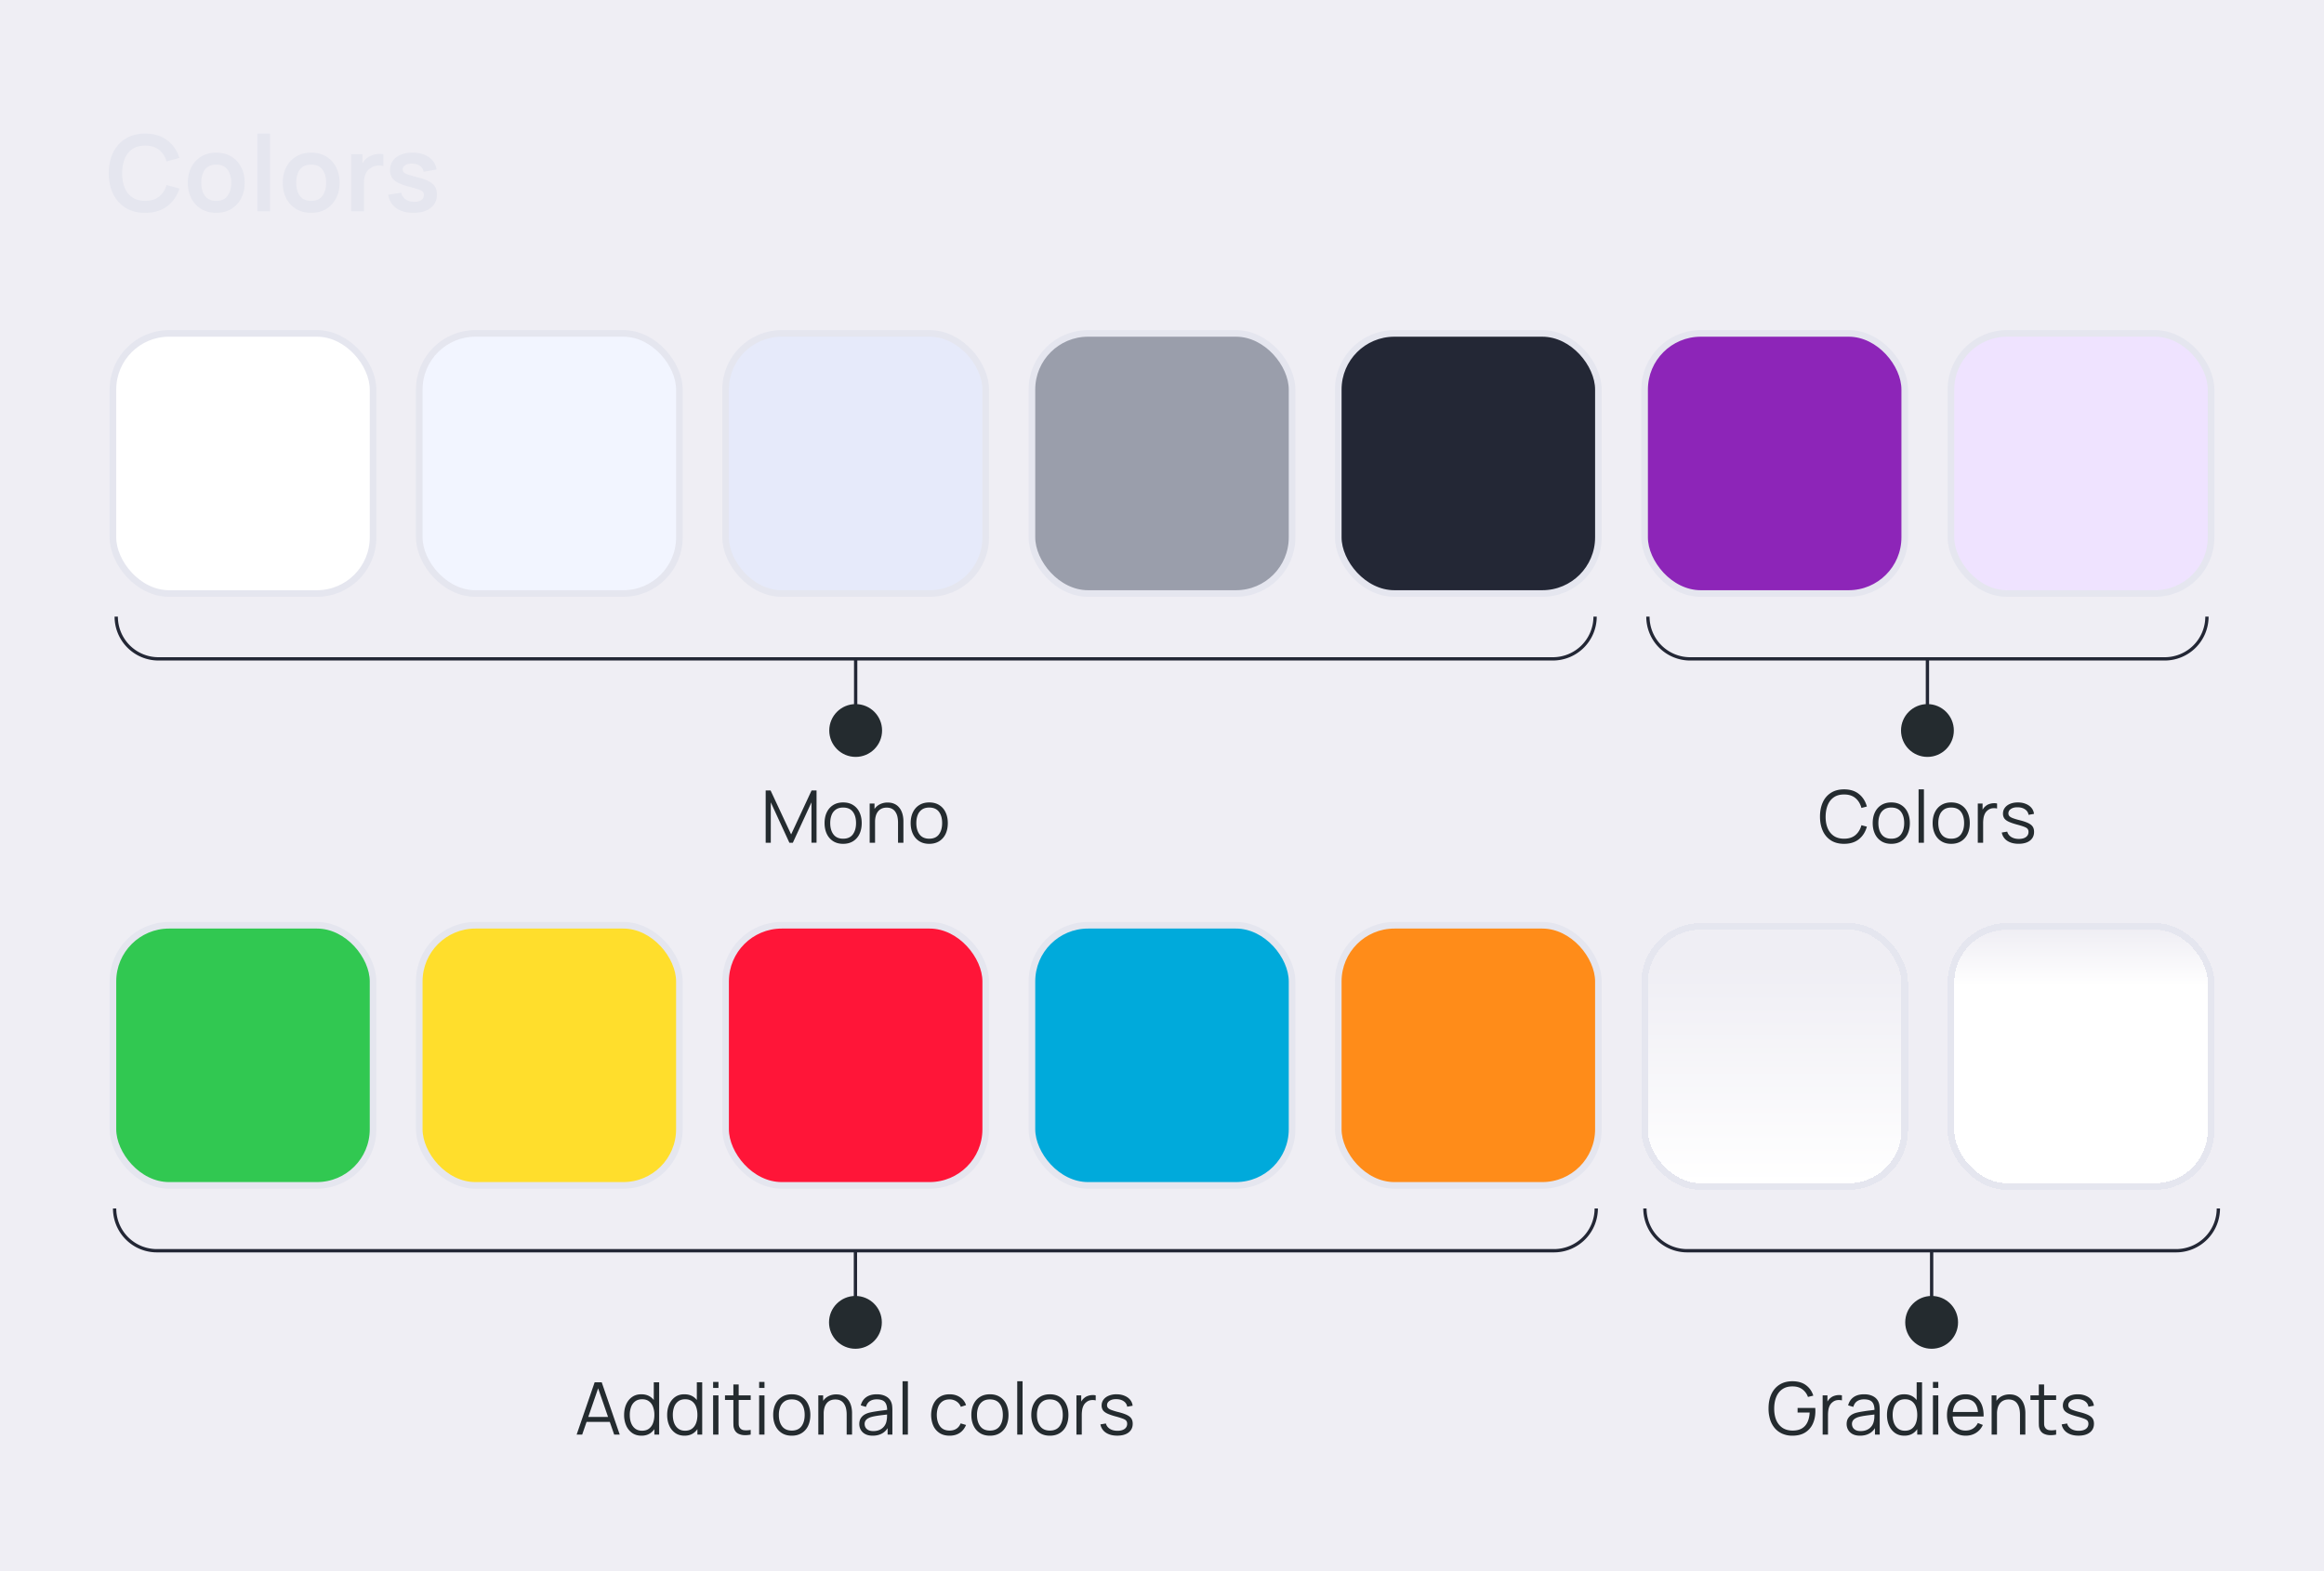
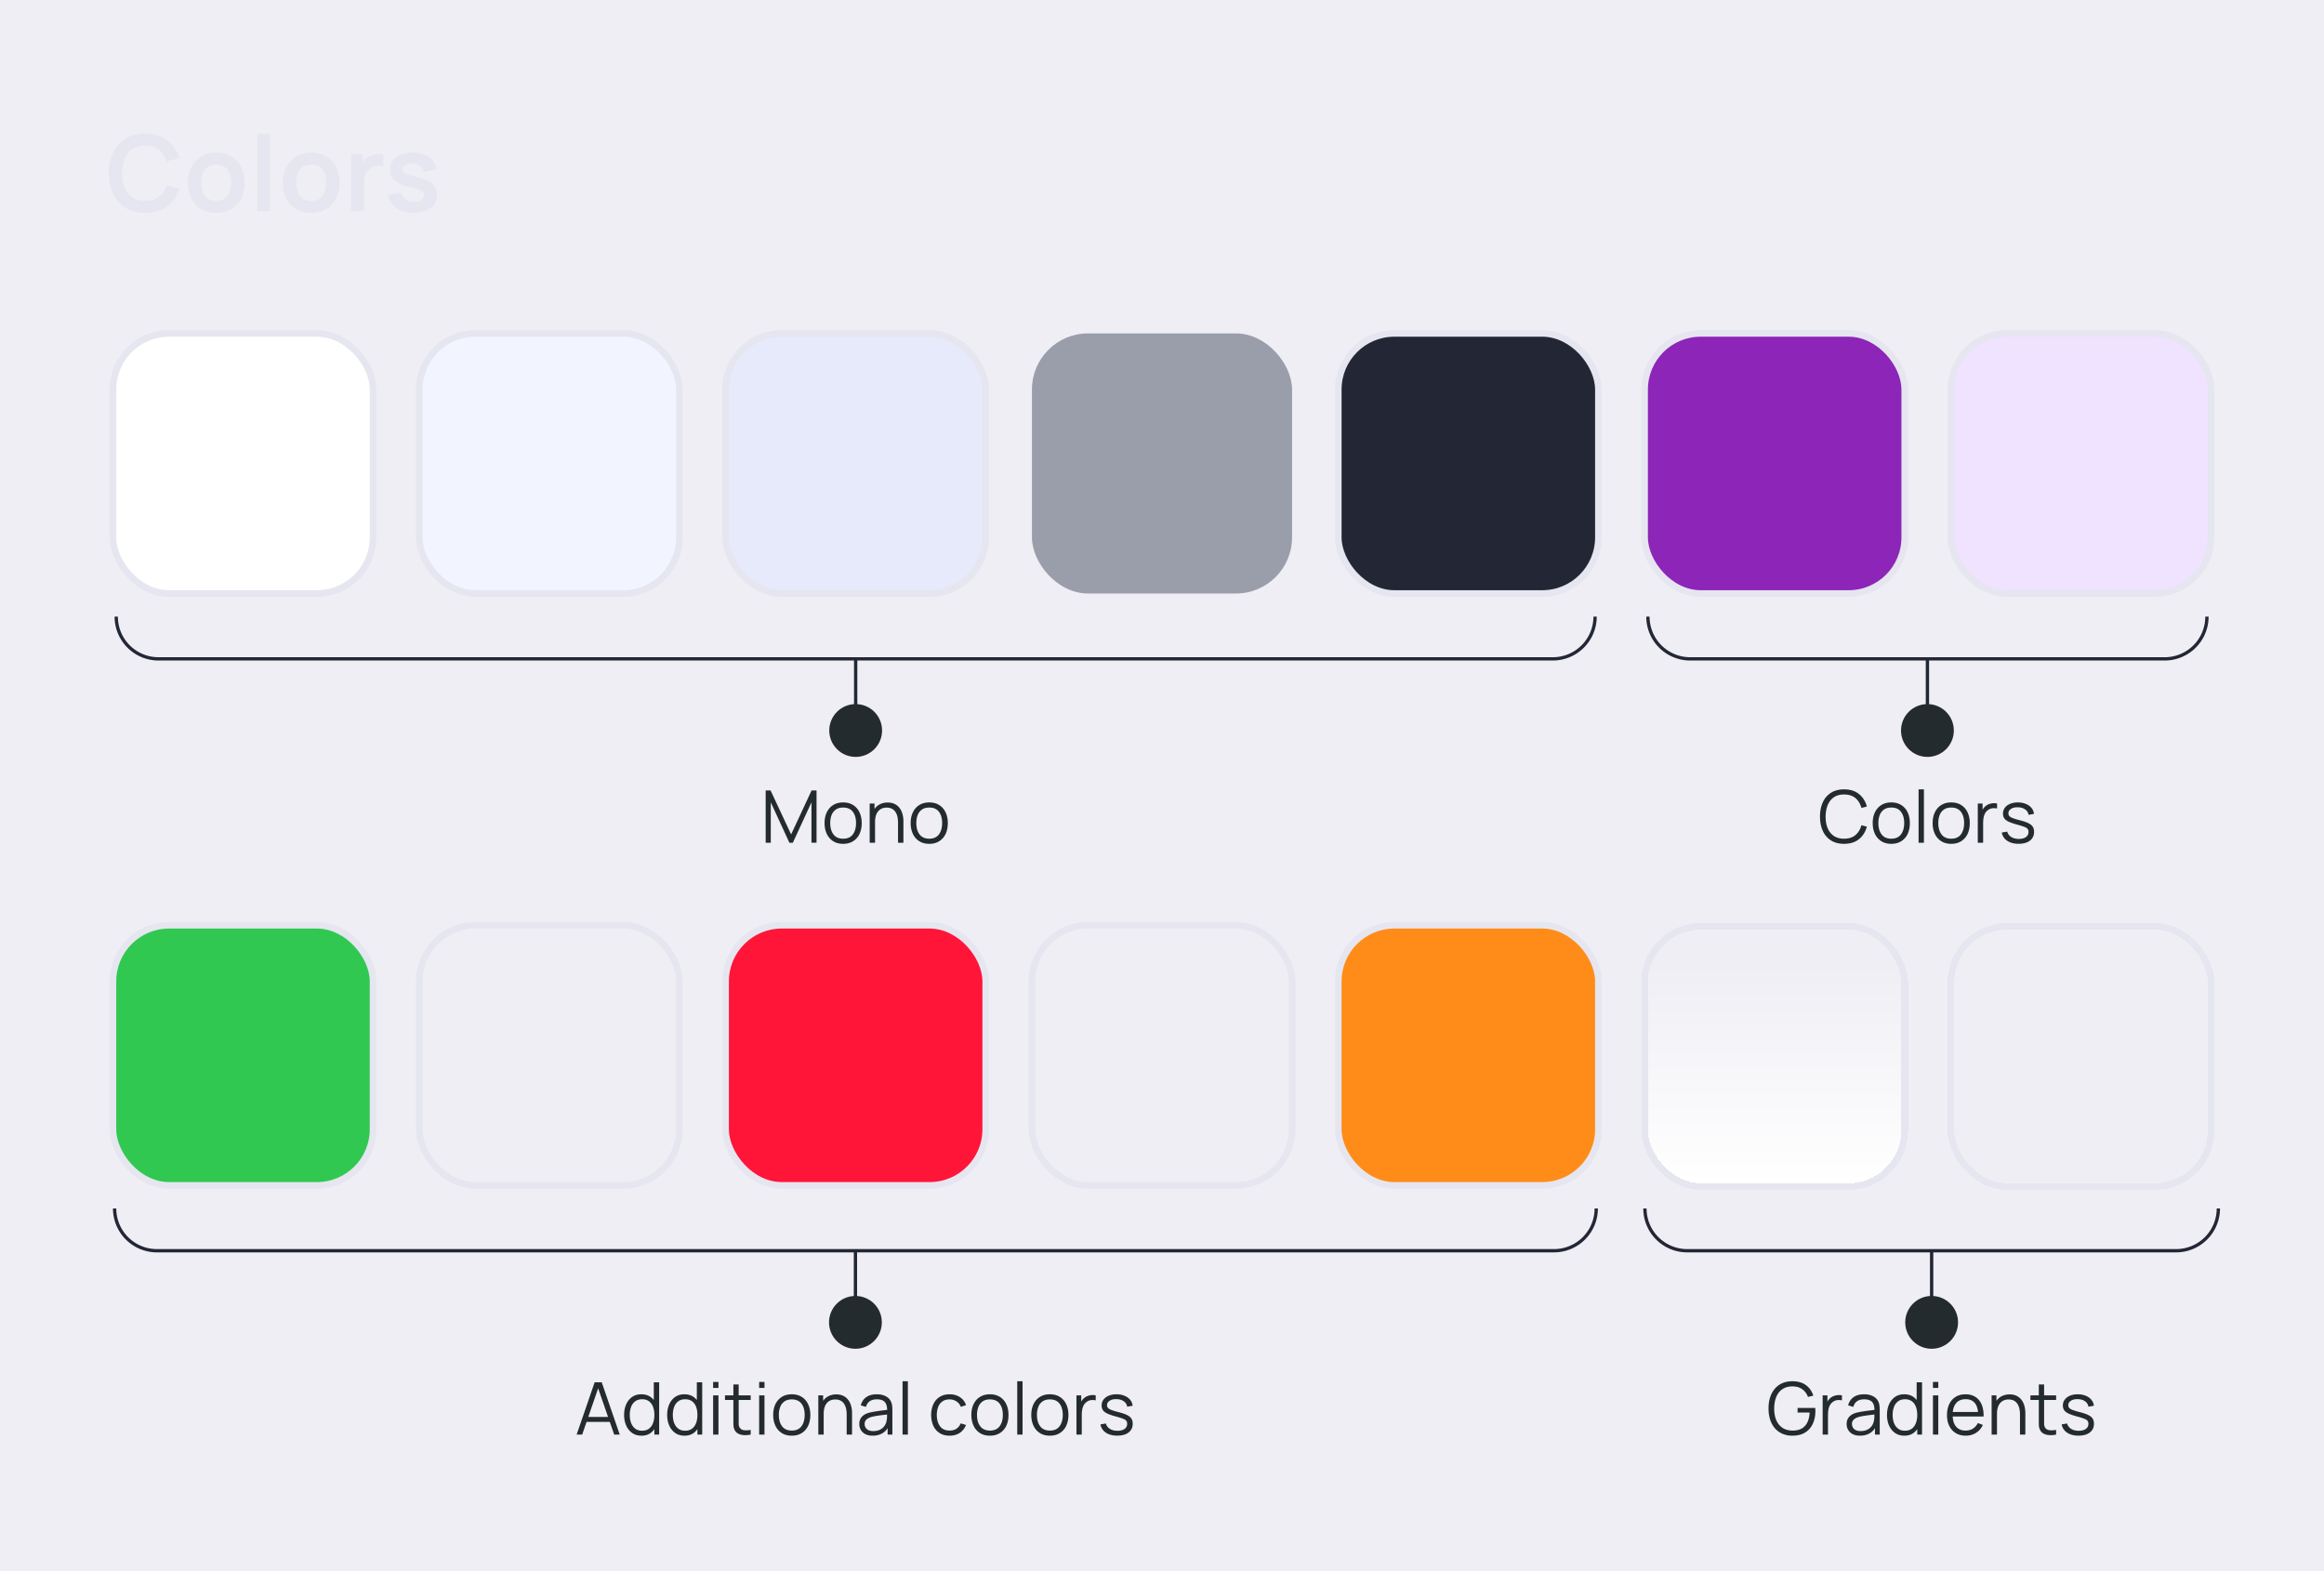
<svg xmlns="http://www.w3.org/2000/svg" width="352" height="238" fill="none">
  <path fill="#EFEEF4" d="M0 0h352v238H0z" />
  <path d="M115.972 127.645v-7.92h.742l3.113 6.66 3.097-6.66h.753v7.914h-.77v-6.11l-2.821 6.116h-.523l-2.816-6.116v6.116h-.775zm11.729.165c-.59 0-1.094-.134-1.512-.402a2.618 2.618 0 0 1-.963-1.111c-.223-.473-.335-1.016-.335-1.628 0-.623.113-1.17.341-1.639.227-.469.55-.834.968-1.094.421-.264.922-.396 1.501-.396.594 0 1.1.133 1.518.401.422.264.743.633.963 1.106.223.469.335 1.01.335 1.622 0 .623-.112 1.172-.335 1.645a2.579 2.579 0 0 1-.968 1.1c-.422.264-.926.396-1.513.396zm0-.776c.66 0 1.152-.218 1.474-.654.323-.44.484-1.011.484-1.711 0-.719-.163-1.291-.489-1.716-.323-.425-.812-.638-1.469-.638-.443 0-.81.101-1.1.303a1.79 1.79 0 0 0-.643.83c-.14.352-.209.759-.209 1.221 0 .715.165 1.289.495 1.722.33.429.816.643 1.457.643zm8.319.611v-3.031c0-.33-.031-.632-.093-.907a2.07 2.07 0 0 0-.303-.726 1.372 1.372 0 0 0-.533-.484c-.216-.114-.48-.171-.792-.171-.286 0-.539.05-.759.149-.216.099-.4.242-.55.429a1.914 1.914 0 0 0-.336.671 3.222 3.222 0 0 0-.115.902l-.572-.127c0-.609.106-1.12.319-1.534.213-.415.506-.728.88-.941a2.554 2.554 0 0 1 1.287-.319c.356 0 .665.055.929.165.268.11.494.259.677.446.187.187.337.401.451.643.114.238.196.493.247.765.052.267.077.535.077.803v3.267h-.814zm-4.295 0v-5.94h.731v1.463h.083v4.477h-.814zm9.017.165c-.59 0-1.094-.134-1.512-.402a2.618 2.618 0 0 1-.963-1.111c-.223-.473-.335-1.016-.335-1.628 0-.623.113-1.17.341-1.639.227-.469.55-.834.968-1.094.421-.264.922-.396 1.501-.396.594 0 1.1.133 1.518.401.422.264.743.633.963 1.106.223.469.335 1.01.335 1.622 0 .623-.112 1.172-.335 1.645a2.579 2.579 0 0 1-.968 1.1c-.422.264-.926.396-1.513.396zm0-.776c.66 0 1.152-.218 1.474-.654.323-.44.484-1.011.484-1.711 0-.719-.163-1.291-.489-1.716-.323-.425-.812-.638-1.469-.638-.443 0-.81.101-1.1.303a1.79 1.79 0 0 0-.643.83c-.14.352-.209.759-.209 1.221 0 .715.165 1.289.495 1.722.33.429.816.643 1.457.643zM279.308 127.81c-.788 0-1.454-.175-1.996-.523a3.308 3.308 0 0 1-1.232-1.457c-.279-.62-.418-1.335-.418-2.145 0-.811.139-1.526.418-2.145a3.268 3.268 0 0 1 1.232-1.452c.542-.352 1.208-.528 1.996-.528.92 0 1.672.236 2.255.709.583.469.983 1.1 1.199 1.892l-.825.215c-.169-.627-.471-1.124-.907-1.491-.437-.367-1.011-.55-1.722-.55-.62 0-1.135.141-1.545.424-.411.282-.721.676-.93 1.182-.205.502-.312 1.084-.319 1.744-.004.66.097 1.241.303 1.743.209.502.52.897.935 1.183.418.282.936.423 1.556.423.711 0 1.285-.183 1.722-.55.436-.37.738-.867.907-1.49l.825.214c-.216.792-.616 1.425-1.199 1.898-.583.469-1.335.704-2.255.704zm7.148 0c-.59 0-1.094-.134-1.512-.402a2.618 2.618 0 0 1-.963-1.111c-.224-.473-.335-1.016-.335-1.628 0-.623.113-1.17.341-1.639.227-.469.55-.834.968-1.094.421-.264.922-.396 1.501-.396.594 0 1.1.133 1.518.401.422.264.743.633.963 1.106.223.469.335 1.01.335 1.622 0 .623-.112 1.172-.335 1.645a2.579 2.579 0 0 1-.968 1.1c-.422.264-.926.396-1.513.396zm0-.776c.66 0 1.151-.218 1.474-.654.323-.44.484-1.011.484-1.711 0-.719-.163-1.291-.489-1.716-.323-.425-.813-.638-1.469-.638-.444 0-.81.101-1.1.303a1.79 1.79 0 0 0-.643.83c-.14.352-.209.759-.209 1.221 0 .715.165 1.289.495 1.722.33.429.815.643 1.457.643zm4.139.611v-8.085h.809v8.085h-.809zm4.938.165c-.59 0-1.094-.134-1.512-.402a2.618 2.618 0 0 1-.963-1.111c-.223-.473-.335-1.016-.335-1.628 0-.623.113-1.17.341-1.639.227-.469.55-.834.968-1.094.421-.264.922-.396 1.501-.396.594 0 1.1.133 1.518.401.422.264.743.633.963 1.106.223.469.335 1.01.335 1.622 0 .623-.112 1.172-.335 1.645a2.579 2.579 0 0 1-.968 1.1c-.422.264-.926.396-1.513.396zm0-.776c.66 0 1.152-.218 1.474-.654.323-.44.484-1.011.484-1.711 0-.719-.163-1.291-.489-1.716-.323-.425-.812-.638-1.469-.638-.443 0-.81.101-1.1.303a1.79 1.79 0 0 0-.643.83c-.14.352-.209.759-.209 1.221 0 .715.165 1.289.495 1.722.33.429.816.643 1.457.643zm4.029.611v-5.94h.726v1.43l-.143-.187c.066-.176.153-.338.259-.484.106-.151.222-.274.346-.369a1.57 1.57 0 0 1 .539-.308 2.2 2.2 0 0 1 .622-.126c.209-.015.4 0 .572.044v.759a1.97 1.97 0 0 0-.71-.039 1.349 1.349 0 0 0-.709.308 1.473 1.473 0 0 0-.446.556c-.099.212-.165.44-.198.682a5.152 5.152 0 0 0-.049.709v2.965h-.809zm6.181.159c-.697 0-1.271-.15-1.722-.451a1.883 1.883 0 0 1-.825-1.254l.825-.137c.088.337.288.606.6.808.315.198.704.297 1.166.297.451 0 .807-.093 1.067-.28.26-.191.39-.45.39-.776a.729.729 0 0 0-.126-.445c-.081-.118-.248-.226-.501-.325s-.63-.216-1.133-.352c-.539-.147-.96-.293-1.265-.44-.304-.147-.52-.315-.649-.506a1.26 1.26 0 0 1-.192-.709c0-.338.095-.633.286-.886.191-.257.455-.455.792-.594.337-.143.73-.214 1.177-.214.447 0 .847.073 1.199.22.356.143.642.344.858.605.216.26.345.562.385.907l-.825.149a1.184 1.184 0 0 0-.523-.825c-.289-.206-.658-.312-1.105-.319-.422-.011-.765.069-1.029.242-.264.168-.396.394-.396.676 0 .158.048.293.143.407.096.11.268.215.517.314a9.47 9.47 0 0 0 1.078.324c.547.139.976.286 1.287.44.312.154.534.336.666.545.132.209.198.467.198.775 0 .561-.209 1.003-.627 1.326-.414.319-.986.478-1.716.478zM87.339 217.291l2.728-7.92h1.072l2.728 7.92h-.841l-2.59-7.469h.318l-2.574 7.469h-.841zm1.215-1.919v-.759h4.092v.759h-4.092zm8.61 2.084c-.553 0-1.026-.137-1.418-.412a2.68 2.68 0 0 1-.902-1.128 3.918 3.918 0 0 1-.314-1.6c0-.591.103-1.122.308-1.595.21-.473.508-.847.897-1.122.389-.275.854-.413 1.397-.413.557 0 1.026.136 1.408.407.381.271.669.644.863 1.117.198.469.297 1.004.297 1.606 0 .59-.097 1.123-.291 1.6a2.59 2.59 0 0 1-.858 1.128c-.378.275-.84.412-1.386.412zm.083-.753c.422 0 .77-.103 1.045-.308a1.84 1.84 0 0 0 .616-.847c.136-.363.204-.774.204-1.232a3.44 3.44 0 0 0-.204-1.232 1.8 1.8 0 0 0-.616-.842c-.271-.202-.614-.302-1.028-.302-.425 0-.777.104-1.056.313a1.853 1.853 0 0 0-.622.853 3.486 3.486 0 0 0-.198 1.21c0 .451.068.858.204 1.221.14.359.346.643.621.852.275.209.62.314 1.034.314zm1.865.588v-4.471h-.088v-3.449h.814v7.92h-.726zm4.573.165c-.553 0-1.026-.137-1.419-.412a2.682 2.682 0 0 1-.902-1.128c-.209-.473-.313-1.006-.313-1.6 0-.591.103-1.122.308-1.595.209-.473.508-.847.896-1.122.389-.275.855-.413 1.397-.413.558 0 1.027.136 1.408.407.382.271.67.644.864 1.117.198.469.297 1.004.297 1.606 0 .59-.097 1.123-.292 1.6-.194.473-.48.849-.858 1.128-.377.275-.839.412-1.386.412zm.083-.753c.422 0 .77-.103 1.045-.308.275-.206.48-.488.616-.847.136-.363.203-.774.203-1.232 0-.466-.067-.877-.203-1.232a1.802 1.802 0 0 0-.616-.842c-.271-.202-.614-.302-1.029-.302-.425 0-.777.104-1.056.313a1.859 1.859 0 0 0-.621.853 3.486 3.486 0 0 0-.198 1.21c0 .451.068.858.203 1.221.14.359.347.643.622.852.275.209.62.314 1.034.314zm1.864.588v-4.471h-.088v-3.449h.814v7.92h-.726zm2.379-7.067v-.908h.809v.908h-.809zm0 7.067v-5.94h.809v5.94h-.809zm5.692 0c-.334.07-.664.097-.99.083a2.21 2.21 0 0 1-.869-.209 1.257 1.257 0 0 1-.578-.583 1.72 1.72 0 0 1-.176-.666 25.325 25.325 0 0 1-.011-.775v-5.44h.803v5.407c0 .249.002.458.006.627.007.165.046.311.115.44a.83.83 0 0 0 .627.44c.29.047.647.036 1.073-.033v.709zm-3.894-5.247v-.693h3.894v.693h-3.894zm5.174-1.82v-.908h.809v.908h-.809zm0 7.067v-5.94h.809v5.94h-.809zm4.938.165c-.59 0-1.095-.134-1.513-.401a2.616 2.616 0 0 1-.962-1.111c-.224-.473-.336-1.016-.336-1.628 0-.624.114-1.17.341-1.639.228-.47.55-.835.968-1.095.422-.264.923-.396 1.502-.396.594 0 1.1.134 1.518.402.422.264.742.632.962 1.105.224.469.336 1.01.336 1.623 0 .623-.112 1.171-.336 1.644a2.566 2.566 0 0 1-.968 1.1c-.421.264-.925.396-1.512.396zm0-.775c.66 0 1.151-.219 1.474-.655.323-.44.484-1.01.484-1.71 0-.719-.163-1.291-.49-1.716-.322-.426-.812-.638-1.468-.638-.444 0-.81.1-1.1.302a1.794 1.794 0 0 0-.644.831 3.309 3.309 0 0 0-.209 1.221c0 .715.165 1.288.495 1.721.33.429.816.644 1.458.644zm8.319.61v-3.03c0-.33-.031-.633-.093-.908a2.088 2.088 0 0 0-.303-.726 1.38 1.38 0 0 0-.533-.484c-.217-.114-.481-.17-.792-.17-.286 0-.539.049-.759.148-.217.099-.4.242-.55.429a1.914 1.914 0 0 0-.336.671 3.227 3.227 0 0 0-.115.902l-.572-.126c0-.609.106-1.121.319-1.535.212-.414.506-.728.88-.94a2.554 2.554 0 0 1 1.287-.319c.355 0 .665.055.929.165a2 2 0 0 1 .677.445c.187.187.337.402.451.644.113.238.196.493.247.764a4.2 4.2 0 0 1 .077.803v3.267h-.814zm-4.295 0v-5.94h.731v1.463h.083v4.477h-.814zm8.236.165c-.447 0-.823-.081-1.128-.242a1.643 1.643 0 0 1-.676-.643 1.763 1.763 0 0 1-.226-.875c0-.323.065-.598.193-.825.132-.231.31-.42.533-.566.228-.147.49-.259.787-.336.301-.073.632-.137.995-.192.367-.059.725-.109 1.073-.149.352-.044.66-.086.924-.126l-.286.176c.011-.587-.103-1.022-.341-1.304-.238-.282-.653-.423-1.243-.423-.407 0-.752.091-1.034.275-.279.183-.475.473-.589.869l-.786-.231c.136-.532.409-.945.819-1.238.411-.293.945-.44 1.601-.44.543 0 1.003.103 1.38.308.382.202.651.495.809.88a2 2 0 0 1 .143.578c.022.212.033.429.033.649v3.69h-.721v-1.49l.209.088c-.201.509-.515.898-.94 1.166-.425.267-.935.401-1.529.401zm.093-.698c.378 0 .708-.068.99-.204a1.79 1.79 0 0 0 1.018-1.358c.044-.191.068-.4.071-.627.004-.231.006-.404.006-.517l.308.159c-.275.037-.574.073-.897.11-.319.037-.634.079-.946.127a8.027 8.027 0 0 0-.836.17 2.303 2.303 0 0 0-.489.204 1.128 1.128 0 0 0-.391.341.913.913 0 0 0-.148.533c0 .172.042.339.126.501.088.161.228.295.418.401.195.106.451.16.77.16zm4.43.533v-8.085h.808v8.085h-.808zm7.123.165c-.597 0-1.103-.134-1.518-.401a2.57 2.57 0 0 1-.946-1.106c-.212-.473-.322-1.016-.33-1.628.008-.623.121-1.17.341-1.639.22-.473.537-.84.952-1.1.414-.264.916-.396 1.507-.396.601 0 1.124.147 1.567.44.448.293.754.695.919 1.205l-.792.253a1.671 1.671 0 0 0-.666-.825 1.835 1.835 0 0 0-1.034-.297c-.436 0-.797.1-1.083.302a1.758 1.758 0 0 0-.638.831c-.14.355-.211.764-.215 1.226.008.711.173 1.283.495 1.716.323.429.803.644 1.441.644.404 0 .746-.092 1.029-.275.286-.187.502-.459.649-.814l.814.242c-.22.528-.543.931-.968 1.21-.426.275-.933.412-1.524.412zm6.108 0c-.591 0-1.095-.134-1.513-.401a2.609 2.609 0 0 1-.962-1.111c-.224-.473-.336-1.016-.336-1.628 0-.624.114-1.17.341-1.639.227-.47.55-.835.968-1.095.422-.264.922-.396 1.502-.396.594 0 1.1.134 1.518.402.421.264.742.632.962 1.105.224.469.336 1.01.336 1.623 0 .623-.112 1.171-.336 1.644a2.572 2.572 0 0 1-.968 1.1c-.422.264-.926.396-1.512.396zm0-.775c.66 0 1.151-.219 1.474-.655.322-.44.484-1.01.484-1.71 0-.719-.164-1.291-.49-1.716-.323-.426-.812-.638-1.468-.638-.444 0-.811.1-1.1.302a1.794 1.794 0 0 0-.644.831 3.309 3.309 0 0 0-.209 1.221c0 .715.165 1.288.495 1.721.33.429.816.644 1.458.644zm4.139.61v-8.085h.808v8.085h-.808zm4.938.165c-.591 0-1.095-.134-1.513-.401a2.609 2.609 0 0 1-.962-1.111c-.224-.473-.336-1.016-.336-1.628 0-.624.114-1.17.341-1.639.228-.47.55-.835.968-1.095.422-.264.922-.396 1.502-.396.594 0 1.1.134 1.518.402.421.264.742.632.962 1.105.224.469.336 1.01.336 1.623 0 .623-.112 1.171-.336 1.644a2.566 2.566 0 0 1-.968 1.1c-.421.264-.926.396-1.512.396zm0-.775c.66 0 1.151-.219 1.474-.655.322-.44.484-1.01.484-1.71 0-.719-.163-1.291-.49-1.716-.322-.426-.812-.638-1.468-.638-.444 0-.811.1-1.1.302a1.794 1.794 0 0 0-.644.831 3.309 3.309 0 0 0-.209 1.221c0 .715.165 1.288.495 1.721.33.429.816.644 1.458.644zm4.029.61v-5.94h.726v1.43l-.143-.187c.066-.176.152-.337.258-.484.107-.15.222-.273.347-.368.154-.136.334-.239.539-.308.205-.074.412-.116.621-.127.209-.015.4 0 .572.044v.759a1.943 1.943 0 0 0-.709-.038 1.352 1.352 0 0 0-.71.308 1.475 1.475 0 0 0-.445.555c-.099.213-.165.44-.198.682-.033.238-.05.475-.05.71v2.964h-.808zm6.18.16c-.696 0-1.27-.151-1.721-.451a1.883 1.883 0 0 1-.825-1.254l.825-.138c.088.337.288.607.599.809.316.198.704.297 1.166.297.451 0 .807-.094 1.067-.281a.91.91 0 0 0 .391-.775.726.726 0 0 0-.127-.446c-.08-.117-.247-.225-.5-.324a11.594 11.594 0 0 0-1.133-.352c-.539-.147-.961-.294-1.265-.44-.304-.147-.521-.316-.649-.506a1.264 1.264 0 0 1-.193-.71c0-.337.096-.632.286-.885.191-.257.455-.455.792-.594a3 3 0 0 1 1.177-.215c.448 0 .847.073 1.199.22.356.143.642.345.858.605.217.26.345.563.385.908l-.825.148a1.19 1.19 0 0 0-.522-.825c-.29-.205-.658-.312-1.106-.319-.421-.011-.764.07-1.028.242-.264.169-.396.394-.396.677 0 .157.048.293.143.407.095.11.268.214.517.313a9.58 9.58 0 0 0 1.078.325c.546.139.975.286 1.287.44.312.154.533.335.665.544.132.209.198.468.198.776 0 .561-.209 1.002-.627 1.325-.414.319-.986.479-1.716.479zM271.481 217.456a3.75 3.75 0 0 1-1.507-.291 3.209 3.209 0 0 1-1.144-.831 3.7 3.7 0 0 1-.715-1.298 5.52 5.52 0 0 1-.247-1.705c0-.829.143-1.551.429-2.167.289-.62.704-1.1 1.243-1.441.539-.341 1.186-.511 1.941-.511.843 0 1.529.198 2.057.594.532.392.902.92 1.111 1.584l-.814.198a2.395 2.395 0 0 0-.852-1.161c-.393-.29-.882-.434-1.469-.434-.62-.004-1.135.135-1.545.418-.411.278-.721.671-.93 1.177-.205.502-.31 1.083-.313 1.743-.004.66.097 1.241.302 1.744.209.498.521.891.935 1.177.414.282.931.425 1.551.429.568 0 1.038-.11 1.408-.33.37-.22.651-.536.842-.946.194-.411.304-.897.33-1.458h-1.826v-.693h2.673c.011.084.016.174.016.27.004.091.006.157.006.198 0 .715-.129 1.354-.385 1.919a3.033 3.033 0 0 1-1.161 1.331c-.513.323-1.159.484-1.936.484zm4.582-.165v-5.94h.726v1.43l-.143-.187c.066-.176.153-.337.259-.484.106-.15.222-.273.346-.368.154-.136.334-.239.539-.308.206-.074.413-.116.622-.127.209-.015.4 0 .572.044v.759a1.949 1.949 0 0 0-.71-.038 1.349 1.349 0 0 0-.709.308 1.478 1.478 0 0 0-.446.555c-.099.213-.165.44-.198.682a5.167 5.167 0 0 0-.049.71v2.964h-.809zm5.664.165c-.448 0-.823-.081-1.128-.242a1.643 1.643 0 0 1-.676-.643 1.753 1.753 0 0 1-.226-.875c0-.323.064-.598.193-.825.132-.231.31-.42.533-.566.228-.147.49-.259.787-.336.3-.073.632-.137.995-.192.367-.059.724-.109 1.073-.149.352-.044.66-.086.924-.126l-.286.176c.011-.587-.103-1.022-.341-1.304-.239-.282-.653-.423-1.243-.423-.407 0-.752.091-1.034.275-.279.183-.475.473-.589.869l-.786-.231c.135-.532.409-.945.819-1.238.411-.293.944-.44 1.601-.44.542 0 1.003.103 1.38.308.382.202.651.495.809.88a2 2 0 0 1 .143.578c.022.212.033.429.033.649v3.69h-.721v-1.49l.209.088c-.201.509-.515.898-.94 1.166-.426.267-.935.401-1.529.401zm.093-.698c.378 0 .708-.068.99-.204a1.79 1.79 0 0 0 .682-.555 1.91 1.91 0 0 0 .336-.803c.044-.191.068-.4.071-.627.004-.231.006-.404.006-.517l.308.159c-.275.037-.574.073-.897.11-.319.037-.634.079-.946.127a8.027 8.027 0 0 0-.836.17 2.282 2.282 0 0 0-.489.204 1.128 1.128 0 0 0-.391.341.913.913 0 0 0-.148.533c0 .172.042.339.126.501.088.161.228.295.418.401.195.106.451.16.77.16zm6.624.698c-.554 0-1.027-.137-1.419-.412a2.682 2.682 0 0 1-.902-1.128c-.209-.473-.313-1.006-.313-1.6 0-.591.102-1.122.308-1.595a2.65 2.65 0 0 1 .896-1.122c.389-.275.854-.413 1.397-.413.557 0 1.027.136 1.408.407.381.271.669.644.864 1.117.198.469.297 1.004.297 1.606a4.21 4.21 0 0 1-.292 1.6c-.194.473-.48.849-.858 1.128-.378.275-.84.412-1.386.412zm.083-.753c.421 0 .77-.103 1.045-.308.275-.206.48-.488.616-.847.135-.363.203-.774.203-1.232 0-.466-.068-.877-.203-1.232a1.802 1.802 0 0 0-.616-.842c-.272-.202-.615-.302-1.029-.302-.425 0-.777.104-1.056.313a1.845 1.845 0 0 0-.621.853 3.486 3.486 0 0 0-.198 1.21c0 .451.067.858.203 1.221.139.359.347.643.622.852.275.209.619.314 1.034.314zm1.864.588v-4.471h-.088v-3.449h.814v7.92h-.726zm2.379-7.067v-.908h.809v.908h-.809zm0 7.067v-5.94h.809v5.94h-.809zm4.971.165c-.579 0-1.082-.128-1.507-.385a2.61 2.61 0 0 1-.984-1.083c-.235-.466-.352-1.012-.352-1.639 0-.649.115-1.21.346-1.683a2.58 2.58 0 0 1 .974-1.095c.421-.257.918-.385 1.49-.385.587 0 1.087.136 1.502.407.414.268.727.653.94 1.155.213.502.31 1.102.292 1.799h-.825v-.286c-.015-.77-.182-1.352-.501-1.744-.315-.392-.777-.588-1.386-.588-.638 0-1.127.207-1.468.621-.338.414-.506 1.005-.506 1.771 0 .748.168 1.329.506 1.744.341.41.823.616 1.446.616.425 0 .796-.098 1.111-.292.319-.198.57-.482.754-.852l.753.291a2.699 2.699 0 0 1-1.039 1.205c-.455.282-.97.423-1.546.423zm-2.271-2.909v-.677h4.537v.677h-4.537zm10.482 2.744v-3.03c0-.33-.031-.633-.093-.908a2.107 2.107 0 0 0-.303-.726 1.386 1.386 0 0 0-.533-.484c-.217-.114-.481-.17-.792-.17-.286 0-.539.049-.759.148-.217.099-.4.242-.55.429a1.914 1.914 0 0 0-.336.671 3.227 3.227 0 0 0-.115.902l-.572-.126c0-.609.106-1.121.319-1.535.212-.414.506-.728.88-.94a2.554 2.554 0 0 1 1.287-.319c.355 0 .665.055.929.165a2 2 0 0 1 .677.445c.187.187.337.402.451.644.113.238.196.493.247.764.051.268.077.535.077.803v3.267h-.814zm-4.295 0v-5.94h.731v1.463h.083v4.477h-.814zm9.77 0a3.97 3.97 0 0 1-.99.083 2.218 2.218 0 0 1-.869-.209 1.255 1.255 0 0 1-.577-.583 1.72 1.72 0 0 1-.176-.666 25.325 25.325 0 0 1-.011-.775v-5.44h.803v5.407c0 .249.002.458.005.627.008.165.046.311.116.44a.83.83 0 0 0 .627.44c.29.047.647.036 1.072-.033v.709zm-3.894-5.247v-.693h3.894v.693h-3.894zm7.281 5.407c-.697 0-1.27-.151-1.721-.451a1.877 1.877 0 0 1-.825-1.254l.825-.138c.088.337.287.607.599.809.315.198.704.297 1.166.297.451 0 .807-.094 1.067-.281a.912.912 0 0 0 .391-.775.732.732 0 0 0-.127-.446c-.081-.117-.247-.225-.5-.324a11.594 11.594 0 0 0-1.133-.352c-.539-.147-.961-.294-1.265-.44-.305-.147-.521-.316-.649-.506a1.256 1.256 0 0 1-.193-.71c0-.337.095-.632.286-.885.191-.257.455-.455.792-.594.337-.143.73-.215 1.177-.215.447 0 .847.073 1.199.22.356.143.642.345.858.605.216.26.345.563.385.908l-.825.148a1.19 1.19 0 0 0-.522-.825c-.29-.205-.659-.312-1.106-.319-.422-.011-.764.07-1.028.242-.264.169-.396.394-.396.677 0 .157.047.293.143.407.095.11.267.214.517.313a9.58 9.58 0 0 0 1.078.325c.546.139.975.286 1.287.44.311.154.533.335.665.544.132.209.198.468.198.776 0 .561-.209 1.002-.627 1.325-.414.319-.986.479-1.716.479z" fill="#242B2F" />
  <path d="M129.602 107.844v-8M291.934 107.844v-8M129.566 197.49v-8M292.572 197.49v-8" stroke="#232735" stroke-width=".5" />
  <circle cx="129.602" cy="110.645" fill="#242B2F" r="4" />
  <circle cx="291.934" cy="110.645" fill="#242B2F" r="4" />
  <circle cx="129.566" cy="200.291" fill="#242B2F" r="4" />
  <circle cx="292.572" cy="200.291" fill="#242B2F" r="4" />
  <path d="M17.605 93.396a6.4 6.4 0 0 0 6.4 6.4h211.191a6.4 6.4 0 0 0 6.4-6.4M249.598 93.396a6.4 6.4 0 0 0 6.399 6.4h71.874a6.4 6.4 0 0 0 6.4-6.4M249.145 183.043a6.4 6.4 0 0 0 6.399 6.399h74.055a6.4 6.4 0 0 0 6.4-6.399M17.361 183.043a6.4 6.4 0 0 0 6.4 6.399h211.612a6.4 6.4 0 0 0 6.399-6.399" stroke="#232735" stroke-width=".5" />
  <path d="M21.992 32.238c-1.152 0-2.139-.25-2.96-.752a5.024 5.024 0 0 1-1.896-2.112c-.437-.901-.656-1.947-.656-3.136 0-1.19.219-2.235.656-3.136.443-.901 1.075-1.603 1.896-2.104.821-.507 1.808-.76 2.96-.76 1.328 0 2.435.333 3.32 1 .885.661 1.507 1.555 1.864 2.68l-1.944.536c-.224-.752-.605-1.339-1.144-1.76-.539-.427-1.237-.64-2.096-.64-.773 0-1.419.173-1.936.52-.512.347-.899.835-1.16 1.464-.256.624-.387 1.357-.392 2.2 0 .843.128 1.579.384 2.208.261.624.65 1.11 1.168 1.456.517.347 1.163.52 1.936.52.859 0 1.557-.213 2.096-.64.539-.427.92-1.013 1.144-1.76l1.944.536c-.357 1.125-.979 2.021-1.864 2.688-.885.661-1.992.992-3.32.992zm10.756 0c-.863 0-1.618-.195-2.263-.584a4.01 4.01 0 0 1-1.505-1.608c-.352-.688-.527-1.477-.527-2.368 0-.907.18-1.701.544-2.384a4.012 4.012 0 0 1 1.512-1.6c.645-.384 1.392-.576 2.24-.576.869 0 1.626.195 2.271.584.646.39 1.147.928 1.505 1.616.357.683.535 1.47.535 2.36 0 .896-.18 1.688-.544 2.376a4.01 4.01 0 0 1-1.503 1.608c-.646.384-1.4.576-2.264.576zm0-1.808c.769 0 1.34-.256 1.713-.768s.56-1.173.56-1.984c0-.837-.19-1.504-.569-2-.378-.501-.946-.752-1.703-.752-.518 0-.945.117-1.28.352-.331.23-.577.552-.736.968-.16.41-.24.888-.24 1.432 0 .837.189 1.507.568 2.008.384.496.946.744 1.688.744zm6.235 1.568v-11.76h1.928v11.76h-1.928zm8.14.24c-.863 0-1.618-.195-2.264-.584a4.01 4.01 0 0 1-1.504-1.608c-.351-.688-.527-1.477-.527-2.368 0-.907.18-1.701.543-2.384a4.012 4.012 0 0 1 1.512-1.6c.646-.384 1.392-.576 2.24-.576.87 0 1.627.195 2.273.584.645.39 1.146.928 1.504 1.616.357.683.535 1.47.535 2.36 0 .896-.18 1.688-.544 2.376a4.01 4.01 0 0 1-1.503 1.608c-.646.384-1.4.576-2.264.576zm0-1.808c.769 0 1.34-.256 1.713-.768s.56-1.173.56-1.984c0-.837-.19-1.504-.569-2-.378-.501-.946-.752-1.703-.752-.518 0-.945.117-1.28.352-.331.23-.577.552-.736.968-.16.41-.24.888-.24 1.432 0 .837.189 1.507.567 2.008.384.496.947.744 1.688.744zm6.075 1.568v-8.64h1.704v2.104l-.208-.272c.107-.288.248-.55.424-.784.181-.24.398-.437.648-.592a2.68 2.68 0 0 1 .704-.336c.261-.085.528-.136.8-.152.272-.021.536-.01.792.032v1.8a2.476 2.476 0 0 0-.888-.072c-.33.027-.63.12-.896.28a2.015 2.015 0 0 0-.656.552 2.33 2.33 0 0 0-.368.768c-.08.283-.12.59-.12.92v4.392h-1.936zm9.414.24c-1.066 0-1.933-.24-2.6-.72-.666-.48-1.072-1.155-1.216-2.024l1.968-.304c.102.427.326.763.672 1.008.347.245.784.368 1.312.368.464 0 .822-.09 1.072-.272a.891.891 0 0 0 .384-.76c0-.197-.048-.355-.144-.472-.09-.123-.293-.24-.608-.352a19.38 19.38 0 0 0-1.448-.424c-.725-.192-1.301-.397-1.728-.616-.426-.224-.733-.488-.92-.792-.186-.304-.28-.672-.28-1.104 0-.539.142-1.008.424-1.408.283-.4.678-.707 1.184-.92.507-.219 1.104-.328 1.792-.328.672 0 1.267.104 1.784.312.523.208.944.504 1.264.888.32.384.518.835.592 1.352l-1.968.352a1.24 1.24 0 0 0-.504-.872c-.282-.213-.661-.333-1.136-.36-.453-.027-.818.043-1.096.208-.277.16-.416.387-.416.68 0 .165.056.307.168.424.112.117.336.235.672.352.342.117.848.261 1.52.432.688.176 1.238.379 1.648.608.416.224.715.493.896.808.187.315.28.696.28 1.144 0 .87-.317 1.552-.952 2.048-.63.496-1.501.744-2.616.744z" fill="#E5E6EF" style="mix-blend-mode:multiply" />
  <rect x="17.105" y="50.498" width="39.398" height="39.398" rx="8.5" fill="#fff" />
  <rect x="17.105" y="50.498" width="39.398" height="39.398" rx="8.5" stroke="#E5E6EF" />
  <rect x="63.504" y="50.498" width="39.398" height="39.398" rx="8.5" fill="#F2F5FF" />
  <rect x="63.504" y="50.498" width="39.398" height="39.398" rx="8.5" stroke="#E5E6EF" />
  <rect x="109.902" y="50.498" width="39.398" height="39.398" rx="8.5" fill="#E6EAFA" />
  <rect x="109.902" y="50.498" width="39.398" height="39.398" rx="8.5" stroke="#E5E6EF" />
  <rect x="156.301" y="50.498" width="39.398" height="39.398" rx="8.5" fill="#9A9EAB" />
-   <rect x="156.301" y="50.498" width="39.398" height="39.398" rx="8.5" stroke="#E5E6EF" />
  <rect x="202.699" y="50.498" width="39.398" height="39.398" rx="8.5" fill="#232735" />
  <rect x="202.699" y="50.498" width="39.398" height="39.398" rx="8.5" stroke="#E5E6EF" />
  <rect x="249.098" y="50.498" width="39.398" height="39.398" rx="8.5" fill="#8D25B8" />
  <rect x="249.098" y="50.498" width="39.398" height="39.398" rx="8.5" stroke="#E5E6EF" />
  <rect x="295.496" y="50.498" width="39.398" height="39.398" rx="8.5" fill="#EFE3FF" />
  <rect x="295.496" y="50.498" width="39.398" height="39.398" rx="8.5" stroke="#E5E6EF" />
  <rect x="17.105" y="140.145" width="39.398" height="39.398" rx="8.5" fill="#31C851" />
  <rect x="17.105" y="140.145" width="39.398" height="39.398" rx="8.5" stroke="#E5E6EF" />
-   <rect x="63.504" y="140.145" width="39.398" height="39.398" rx="8.5" fill="#FFDE2C" />
  <rect x="63.504" y="140.145" width="39.398" height="39.398" rx="8.5" stroke="#E5E6EF" />
  <rect x="109.902" y="140.145" width="39.398" height="39.398" rx="8.5" fill="#FF1538" />
  <rect x="109.902" y="140.145" width="39.398" height="39.398" rx="8.5" stroke="#E5E6EF" />
-   <rect x="156.301" y="140.145" width="39.398" height="39.398" rx="8.5" fill="#00AADB" />
  <rect x="156.301" y="140.145" width="39.398" height="39.398" rx="8.5" stroke="#E5E6EF" />
  <rect x="202.699" y="140.145" width="39.398" height="39.398" rx="8.5" fill="#FF8C19" />
  <rect x="202.699" y="140.145" width="39.398" height="39.398" rx="8.5" stroke="#E5E6EF" />
  <g filter="url(#a)" shape-rendering="crispEdges">
    <rect x="249.598" y="140.645" width="38.398" height="38.398" rx="8" fill="url(#b)" />
    <rect x="249.098" y="140.145" width="39.398" height="39.398" rx="8.5" stroke="#E5E6EF" />
  </g>
  <g filter="url(#c)" shape-rendering="crispEdges">
-     <rect x="295.996" y="140.645" width="38.398" height="38.398" rx="8" fill="url(#d)" />
    <rect x="295.496" y="140.145" width="39.398" height="39.398" rx="8.5" stroke="#E5E6EF" />
  </g>
  <defs>
    <linearGradient id="b" x1="268.797" y1="140.645" x2="268.797" y2="179.043" gradientUnits="userSpaceOnUse">
      <stop offset=".136" stop-color="#fff" stop-opacity="0" />
      <stop offset="1" stop-color="#fff" />
    </linearGradient>
    <linearGradient id="d" x1="315.195" y1="179.043" x2="315.195" y2="140.645" gradientUnits="userSpaceOnUse">
      <stop offset=".778" stop-color="#fff" />
      <stop offset="1" stop-color="#fff" stop-opacity="0" />
    </linearGradient>
    <filter id="a" x="246.54" y="137.758" width="44.514" height="44.514" filterUnits="userSpaceOnUse" color-interpolation-filters="sRGB">
      <feFlood flood-opacity="0" result="BackgroundImageFix" />
      <feColorMatrix in="SourceAlpha" values="0 0 0 0 0 0 0 0 0 0 0 0 0 0 0 0 0 0 127 0" result="hardAlpha" />
      <feOffset dy=".171" />
      <feGaussianBlur stdDeviation="1.029" />
      <feComposite in2="hardAlpha" operator="out" />
      <feColorMatrix values="0 0 0 0 0.454 0 0 0 0 0.454 0 0 0 0 0.454 0 0 0 0.08 0" />
      <feBlend in2="BackgroundImageFix" result="effect1_dropShadow_389_28223" />
      <feBlend in="SourceGraphic" in2="effect1_dropShadow_389_28223" result="shape" />
    </filter>
    <filter id="c" x="292.938" y="137.758" width="44.514" height="44.514" filterUnits="userSpaceOnUse" color-interpolation-filters="sRGB">
      <feFlood flood-opacity="0" result="BackgroundImageFix" />
      <feColorMatrix in="SourceAlpha" values="0 0 0 0 0 0 0 0 0 0 0 0 0 0 0 0 0 0 127 0" result="hardAlpha" />
      <feOffset dy=".171" />
      <feGaussianBlur stdDeviation="1.029" />
      <feComposite in2="hardAlpha" operator="out" />
      <feColorMatrix values="0 0 0 0 0.454 0 0 0 0 0.454 0 0 0 0 0.454 0 0 0 0.08 0" />
      <feBlend in2="BackgroundImageFix" result="effect1_dropShadow_389_28223" />
      <feBlend in="SourceGraphic" in2="effect1_dropShadow_389_28223" result="shape" />
    </filter>
  </defs>
</svg>